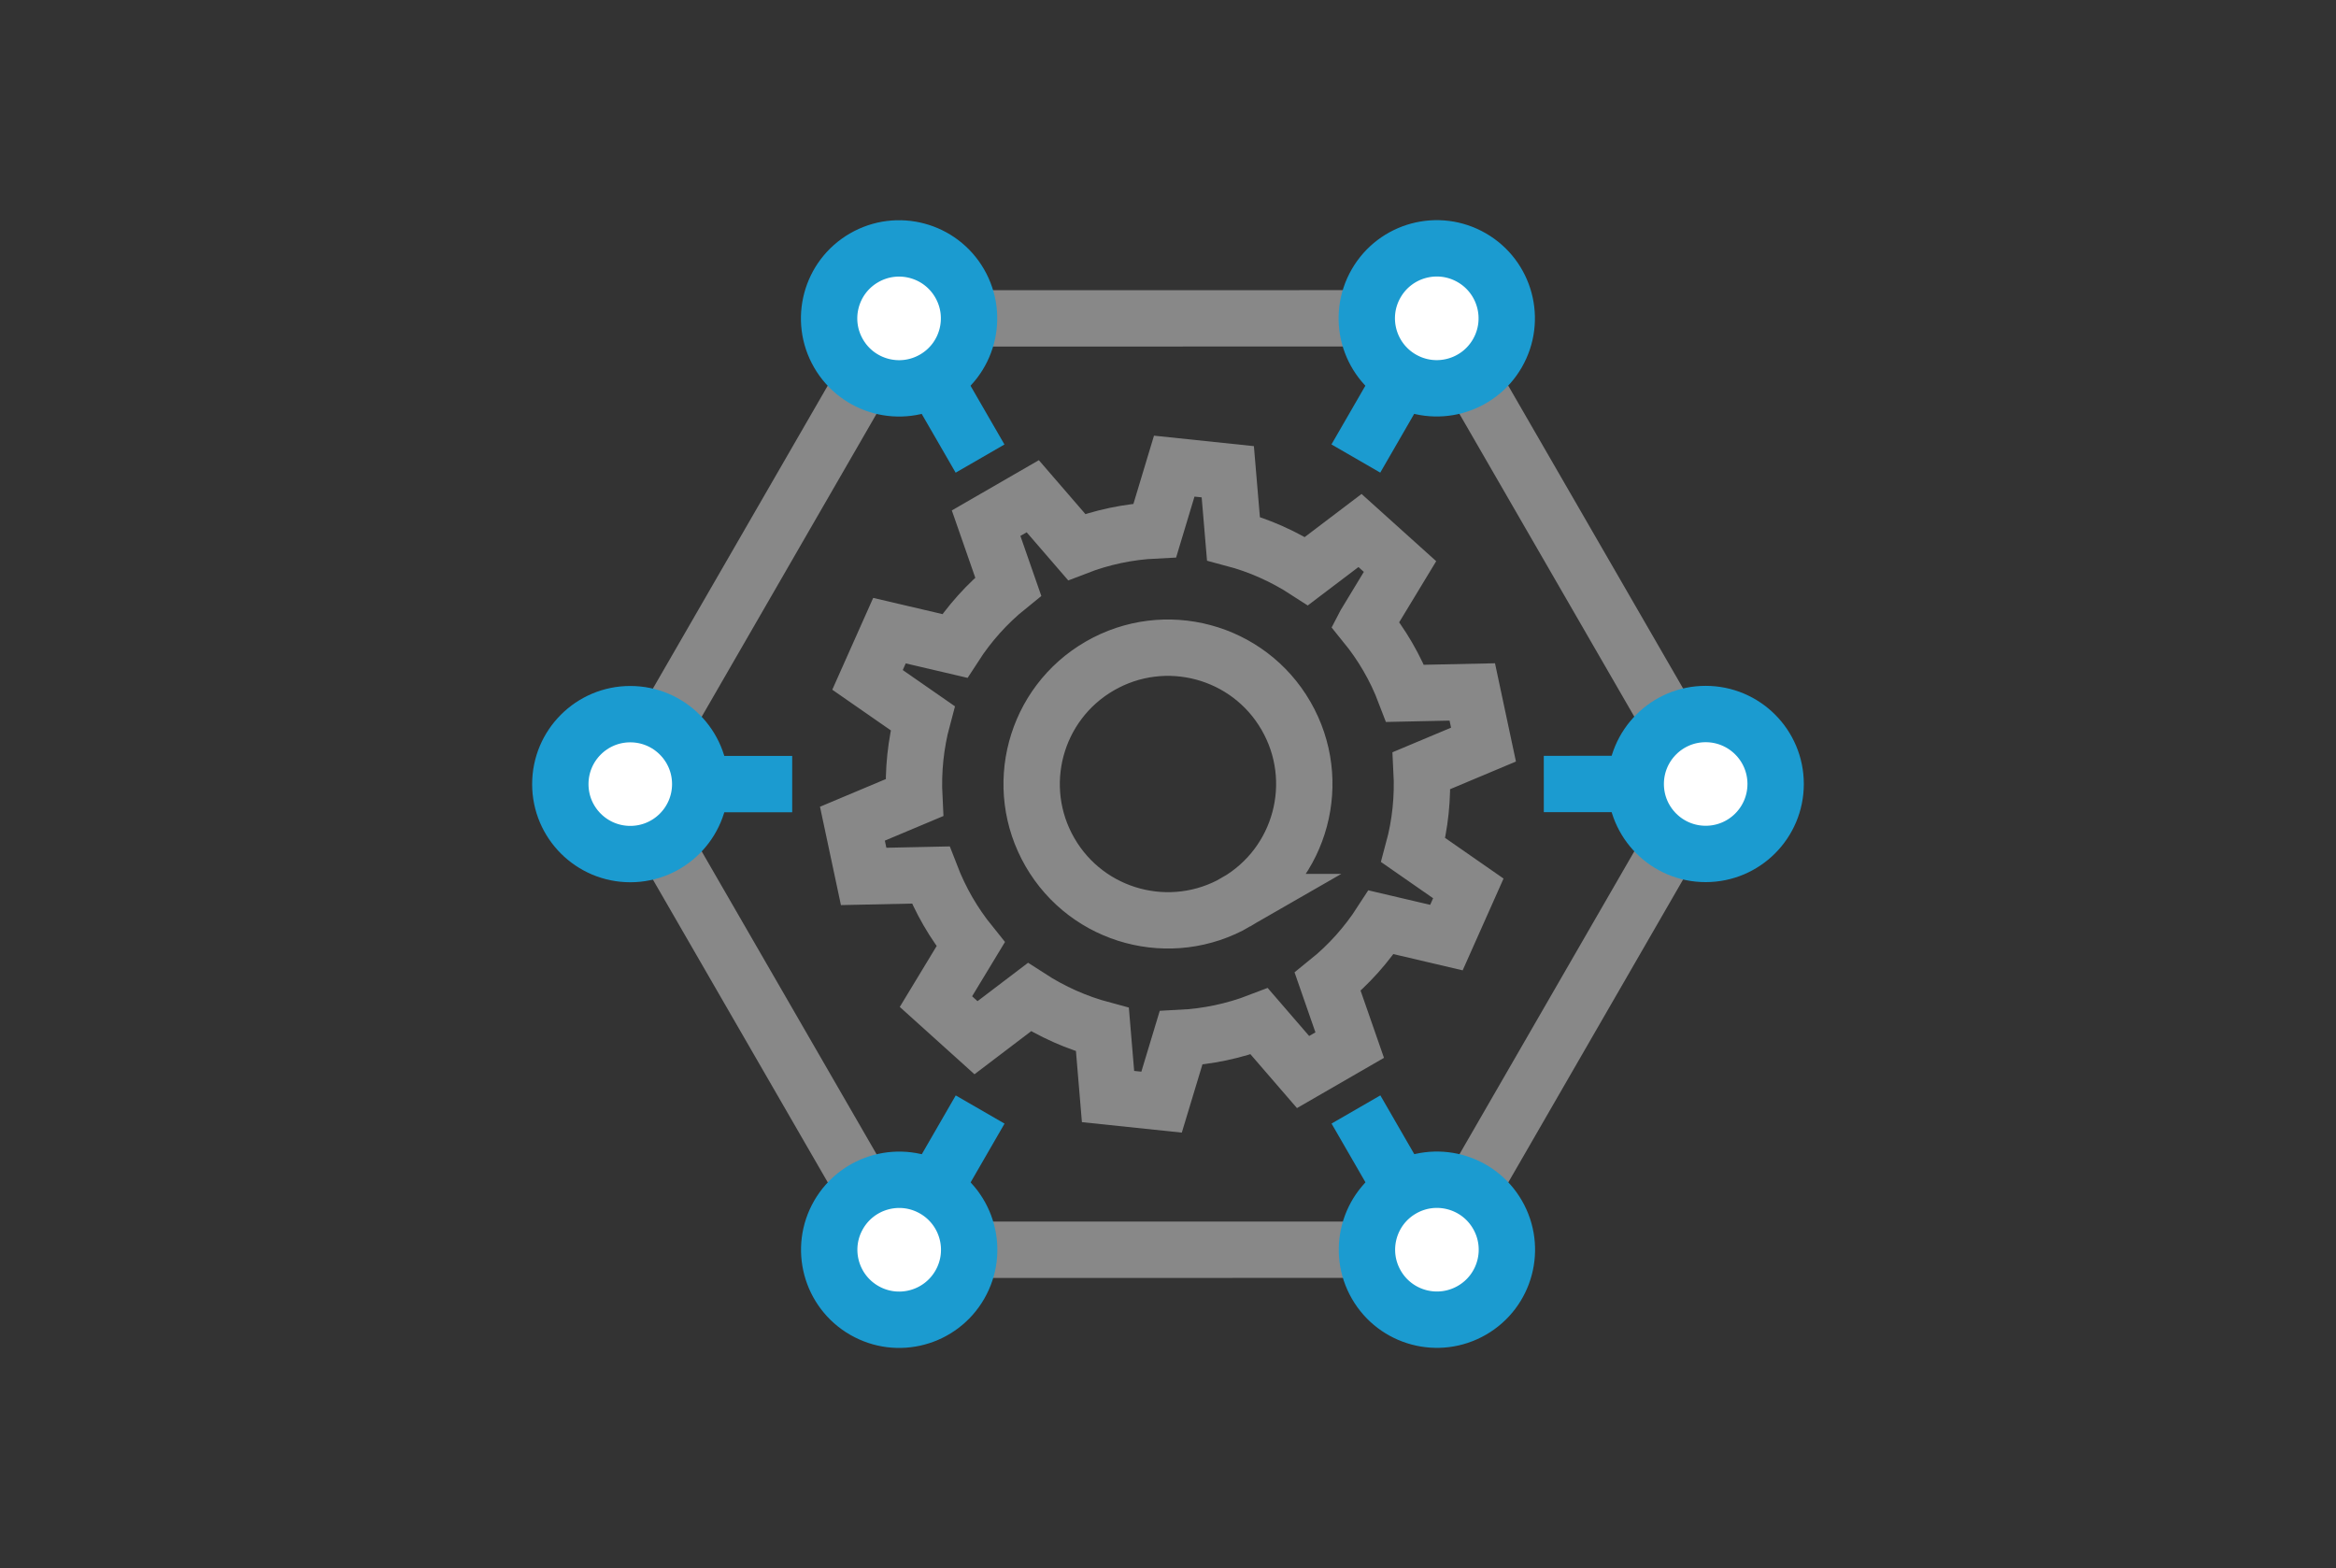
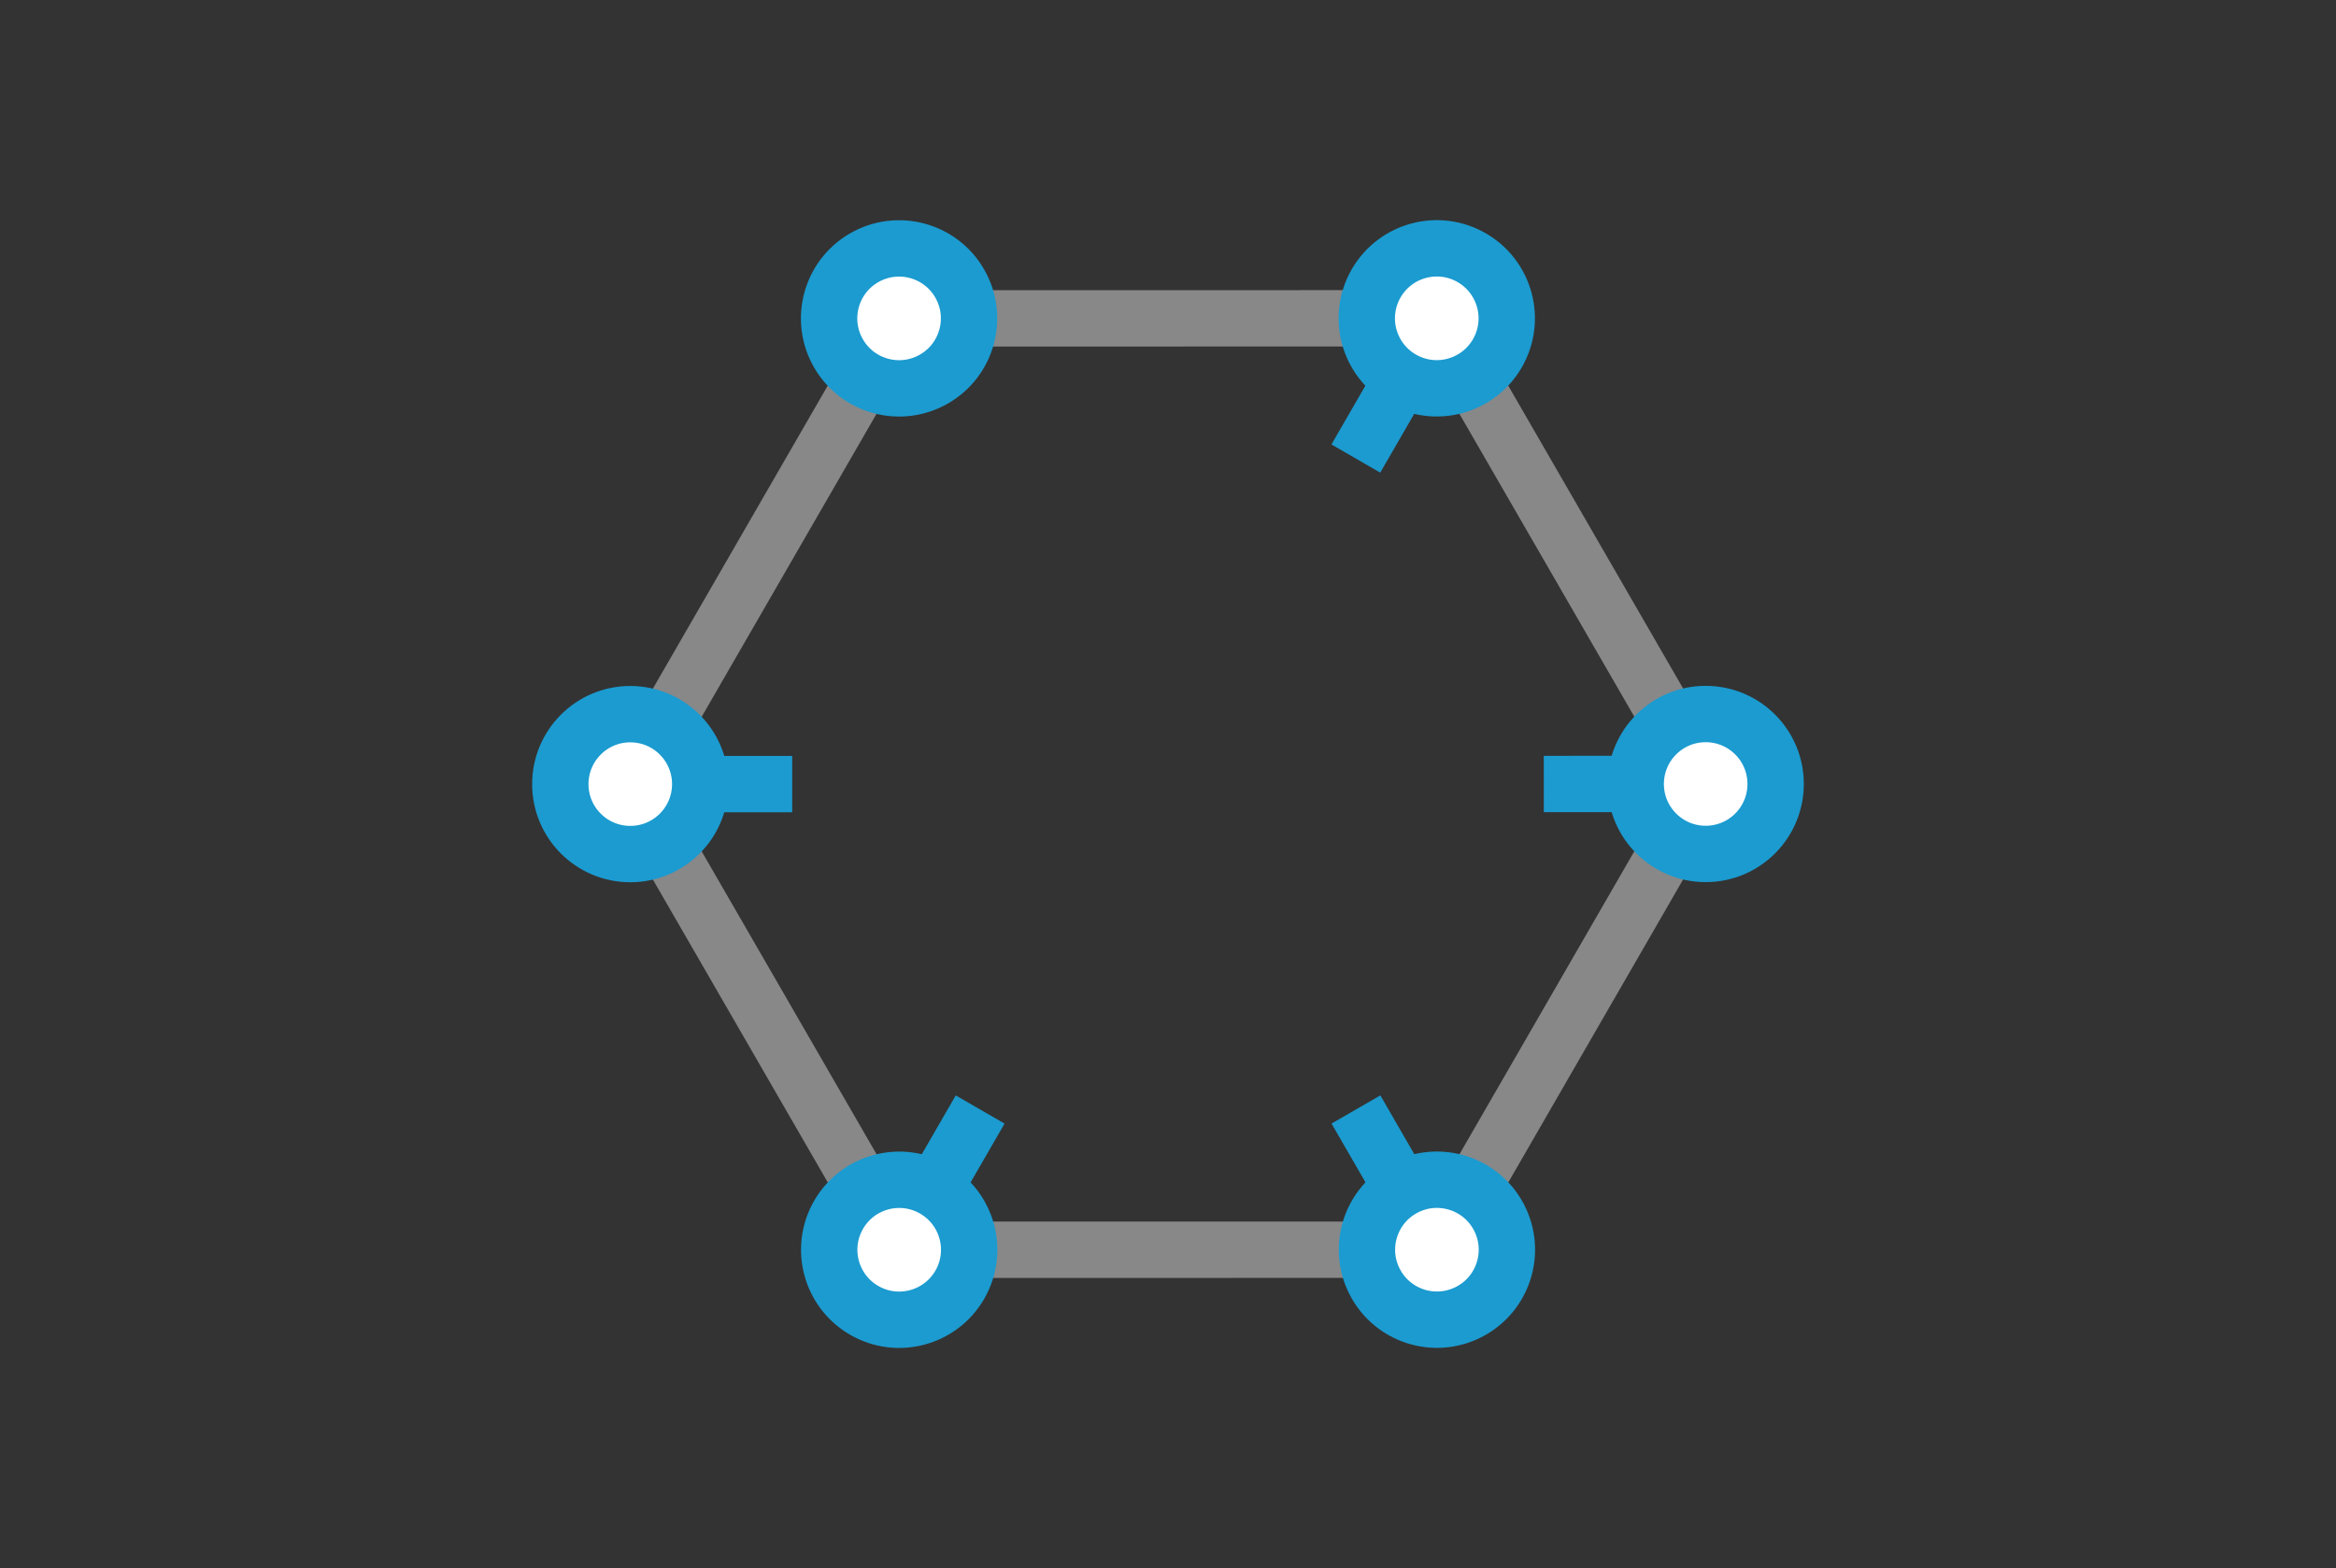
<svg xmlns="http://www.w3.org/2000/svg" id="b" data-name="レイヤー 2" width="52.476" height="35.224" viewBox="0 0 52.476 35.224">
  <rect x="0" y="0" width="52.476" height="35.224" fill="#333333" stroke="none" />
  <defs>
    <style>
      .d {
        stroke: #888;
      }

      .d, .e {
        stroke-miterlimit: 10;
        stroke-width: 1.266px;
      }

      .d, .f {
        fill: none;
      }

      .e {
        fill: #fff;
        stroke: #1b9bd0;
      }
    </style>
  </defs>
  <g id="c" data-name="レイヤー 1">
    <g>
      <g>
-         <path class="d" d="M30.669,14.015l.781-1.289c-.566-.509-.346-.31-.899-.809l-1.202,.911c-.507-.329-1.06-.576-1.641-.73l-.127-1.501c-.645-.067-.637-.066-1.203-.126l-.435,1.443c-.592,.029-1.185,.151-1.758,.373l-.985-1.14-1.048,.605,.496,1.423c-.477,.385-.88,.838-1.201,1.334l-1.466-.343c-.31,.697-.189,.425-.493,1.106l1.238,.86c-.156,.58-.218,1.182-.187,1.786l-1.39,.584c.152,.712,.077,.362,.252,1.185l1.505-.032c.221,.572,.513,1.078,.899,1.556l-.78,1.288c.537,.485,.315,.285,.9,.811l1.199-.911c.508,.329,1.062,.575,1.641,.73l.126,1.502c.744,.077,.446,.046,1.203,.126l.436-1.442c.592-.03,1.184-.152,1.758-.373l.984,1.139,1.048-.605-.495-1.422c.478-.385,.879-.839,1.201-1.337l1.467,.344c.311-.696,.189-.423,.492-1.105l-1.237-.86c.157-.579,.219-1.182,.187-1.786l1.39-.584c-.16-.744-.097-.451-.252-1.183l-1.507,.032c-.221-.582-.524-1.095-.899-1.556Zm-2.9,6.248c-1.464,.845-3.337,.345-4.183-1.12-.846-1.465-.344-3.337,1.12-4.183,1.465-.846,3.338-.345,4.183,1.12,.846,1.465,.344,3.337-1.121,4.183Z" />
        <polygon class="d" points="14.159 17.613 20.197 7.152 32.276 7.15 38.317 17.61 32.279 28.072 20.2 28.074 14.159 17.613" />
        <g>
-           <line class="e" x1="22.016" y1="10.301" x2="20.983" y2="8.513" />
          <path class="e" d="M21.558,6.366c.434,.752,.177,1.713-.575,2.147-.752,.434-1.713,.177-2.147-.575-.434-.752-.177-1.713,.575-2.147,.752-.434,1.713-.177,2.147,.575Z" />
        </g>
        <g>
          <line class="e" x1="17.796" y1="17.613" x2="15.73" y2="17.613" />
          <path class="e" d="M14.158,16.042c.868-0,1.572,.703,1.572,1.571,0,.868-.703,1.572-1.571,1.572-.868,0-1.572-.703-1.572-1.571-0-.868,.703-1.572,1.571-1.572Z" />
        </g>
        <g>
          <line class="e" x1="22.018" y1="24.923" x2="20.985" y2="26.712" />
          <path class="e" d="M18.838,27.288c.434-.752,1.395-1.01,2.147-.576,.752,.434,1.01,1.395,.576,2.147-.434,.752-1.395,1.01-2.147,.576-.752-.434-1.01-1.395-.576-2.147Z" />
        </g>
        <g>
          <line class="e" x1="30.46" y1="24.922" x2="31.493" y2="26.711" />
          <path class="e" d="M30.918,28.858c-.434-.752-.177-1.713,.575-2.147,.752-.434,1.713-.177,2.147,.575,.434,.752,.177,1.713-.575,2.147-.752,.434-1.713,.177-2.147-.575Z" />
        </g>
        <g>
          <line class="e" x1="34.68" y1="17.611" x2="36.746" y2="17.61" />
          <path class="e" d="M38.317,19.182c-.868,0-1.572-.703-1.572-1.571-0-.868,.703-1.572,1.571-1.572,.868-0,1.572,.703,1.572,1.571,0,.868-.703,1.572-1.571,1.572Z" />
        </g>
        <g>
          <line class="e" x1="30.458" y1="10.3" x2="31.491" y2="8.511" />
          <path class="e" d="M33.637,7.936c-.434,.752-1.395,1.01-2.147,.576s-1.01-1.395-.576-2.147c.434-.752,1.395-1.01,2.147-.576,.752,.434,1.01,1.395,.576,2.147Z" />
        </g>
      </g>
-       <rect class="f" width="52.476" height="35.224" />
    </g>
  </g>
</svg>